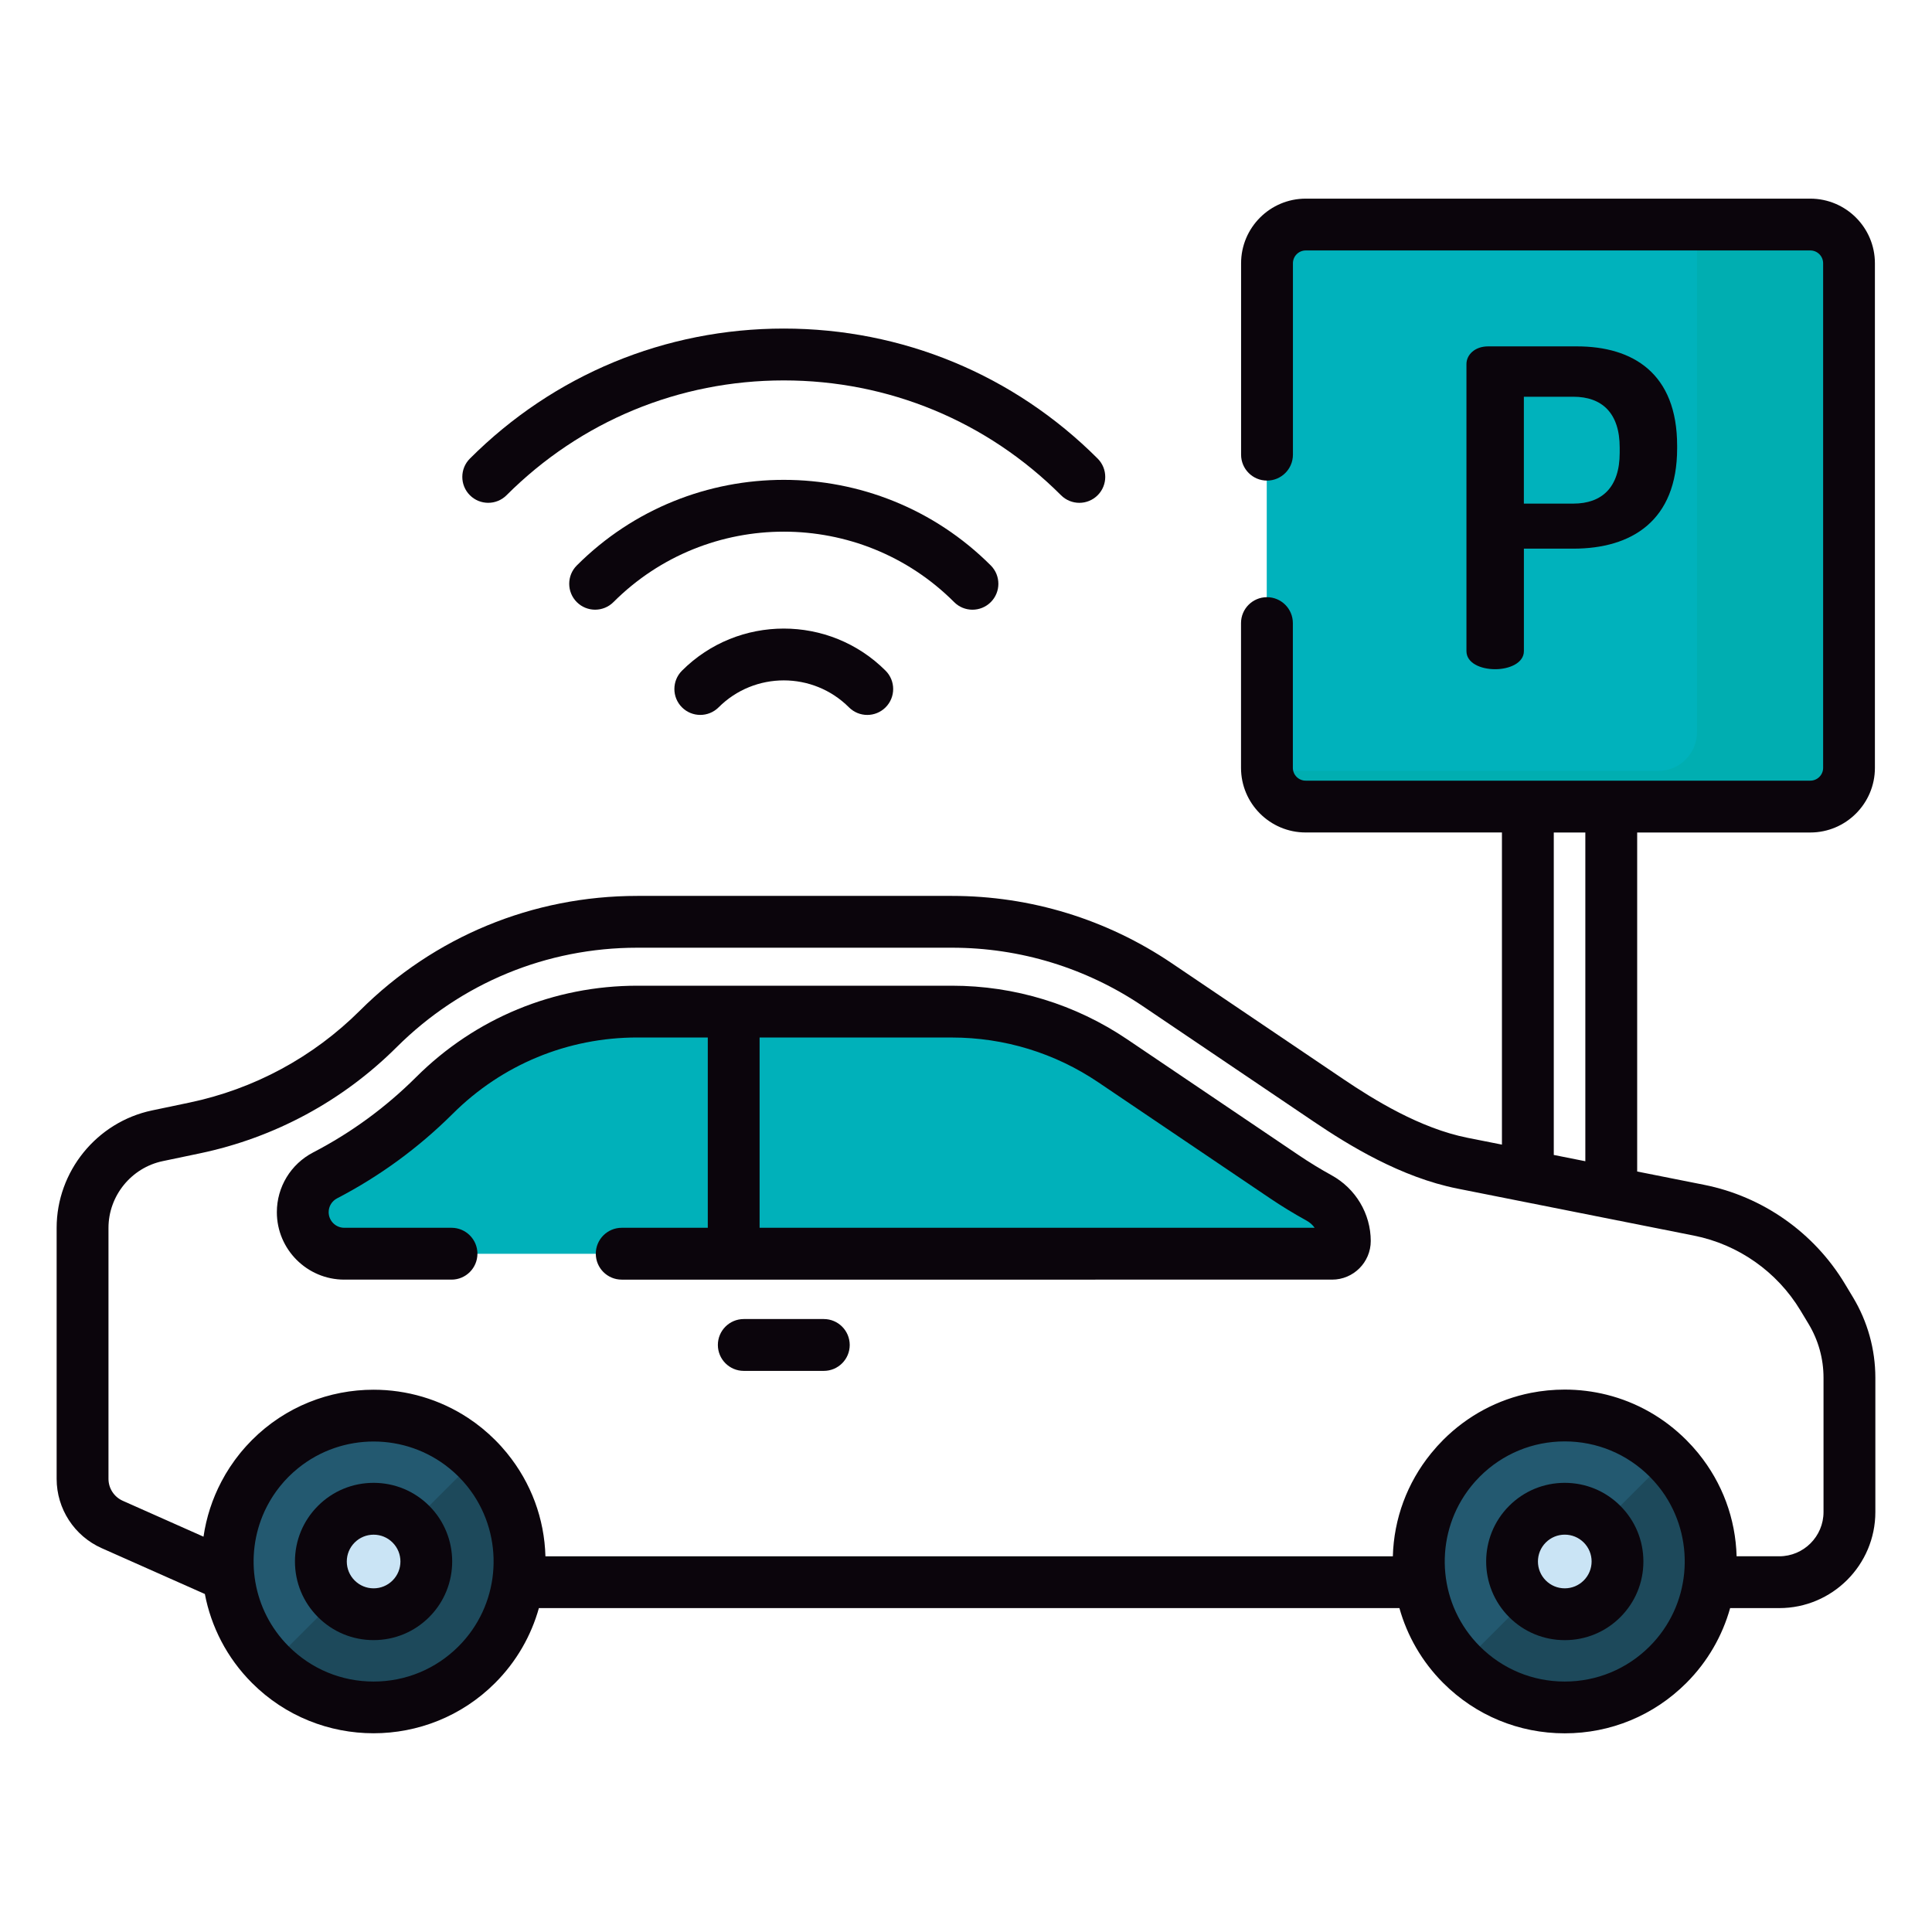
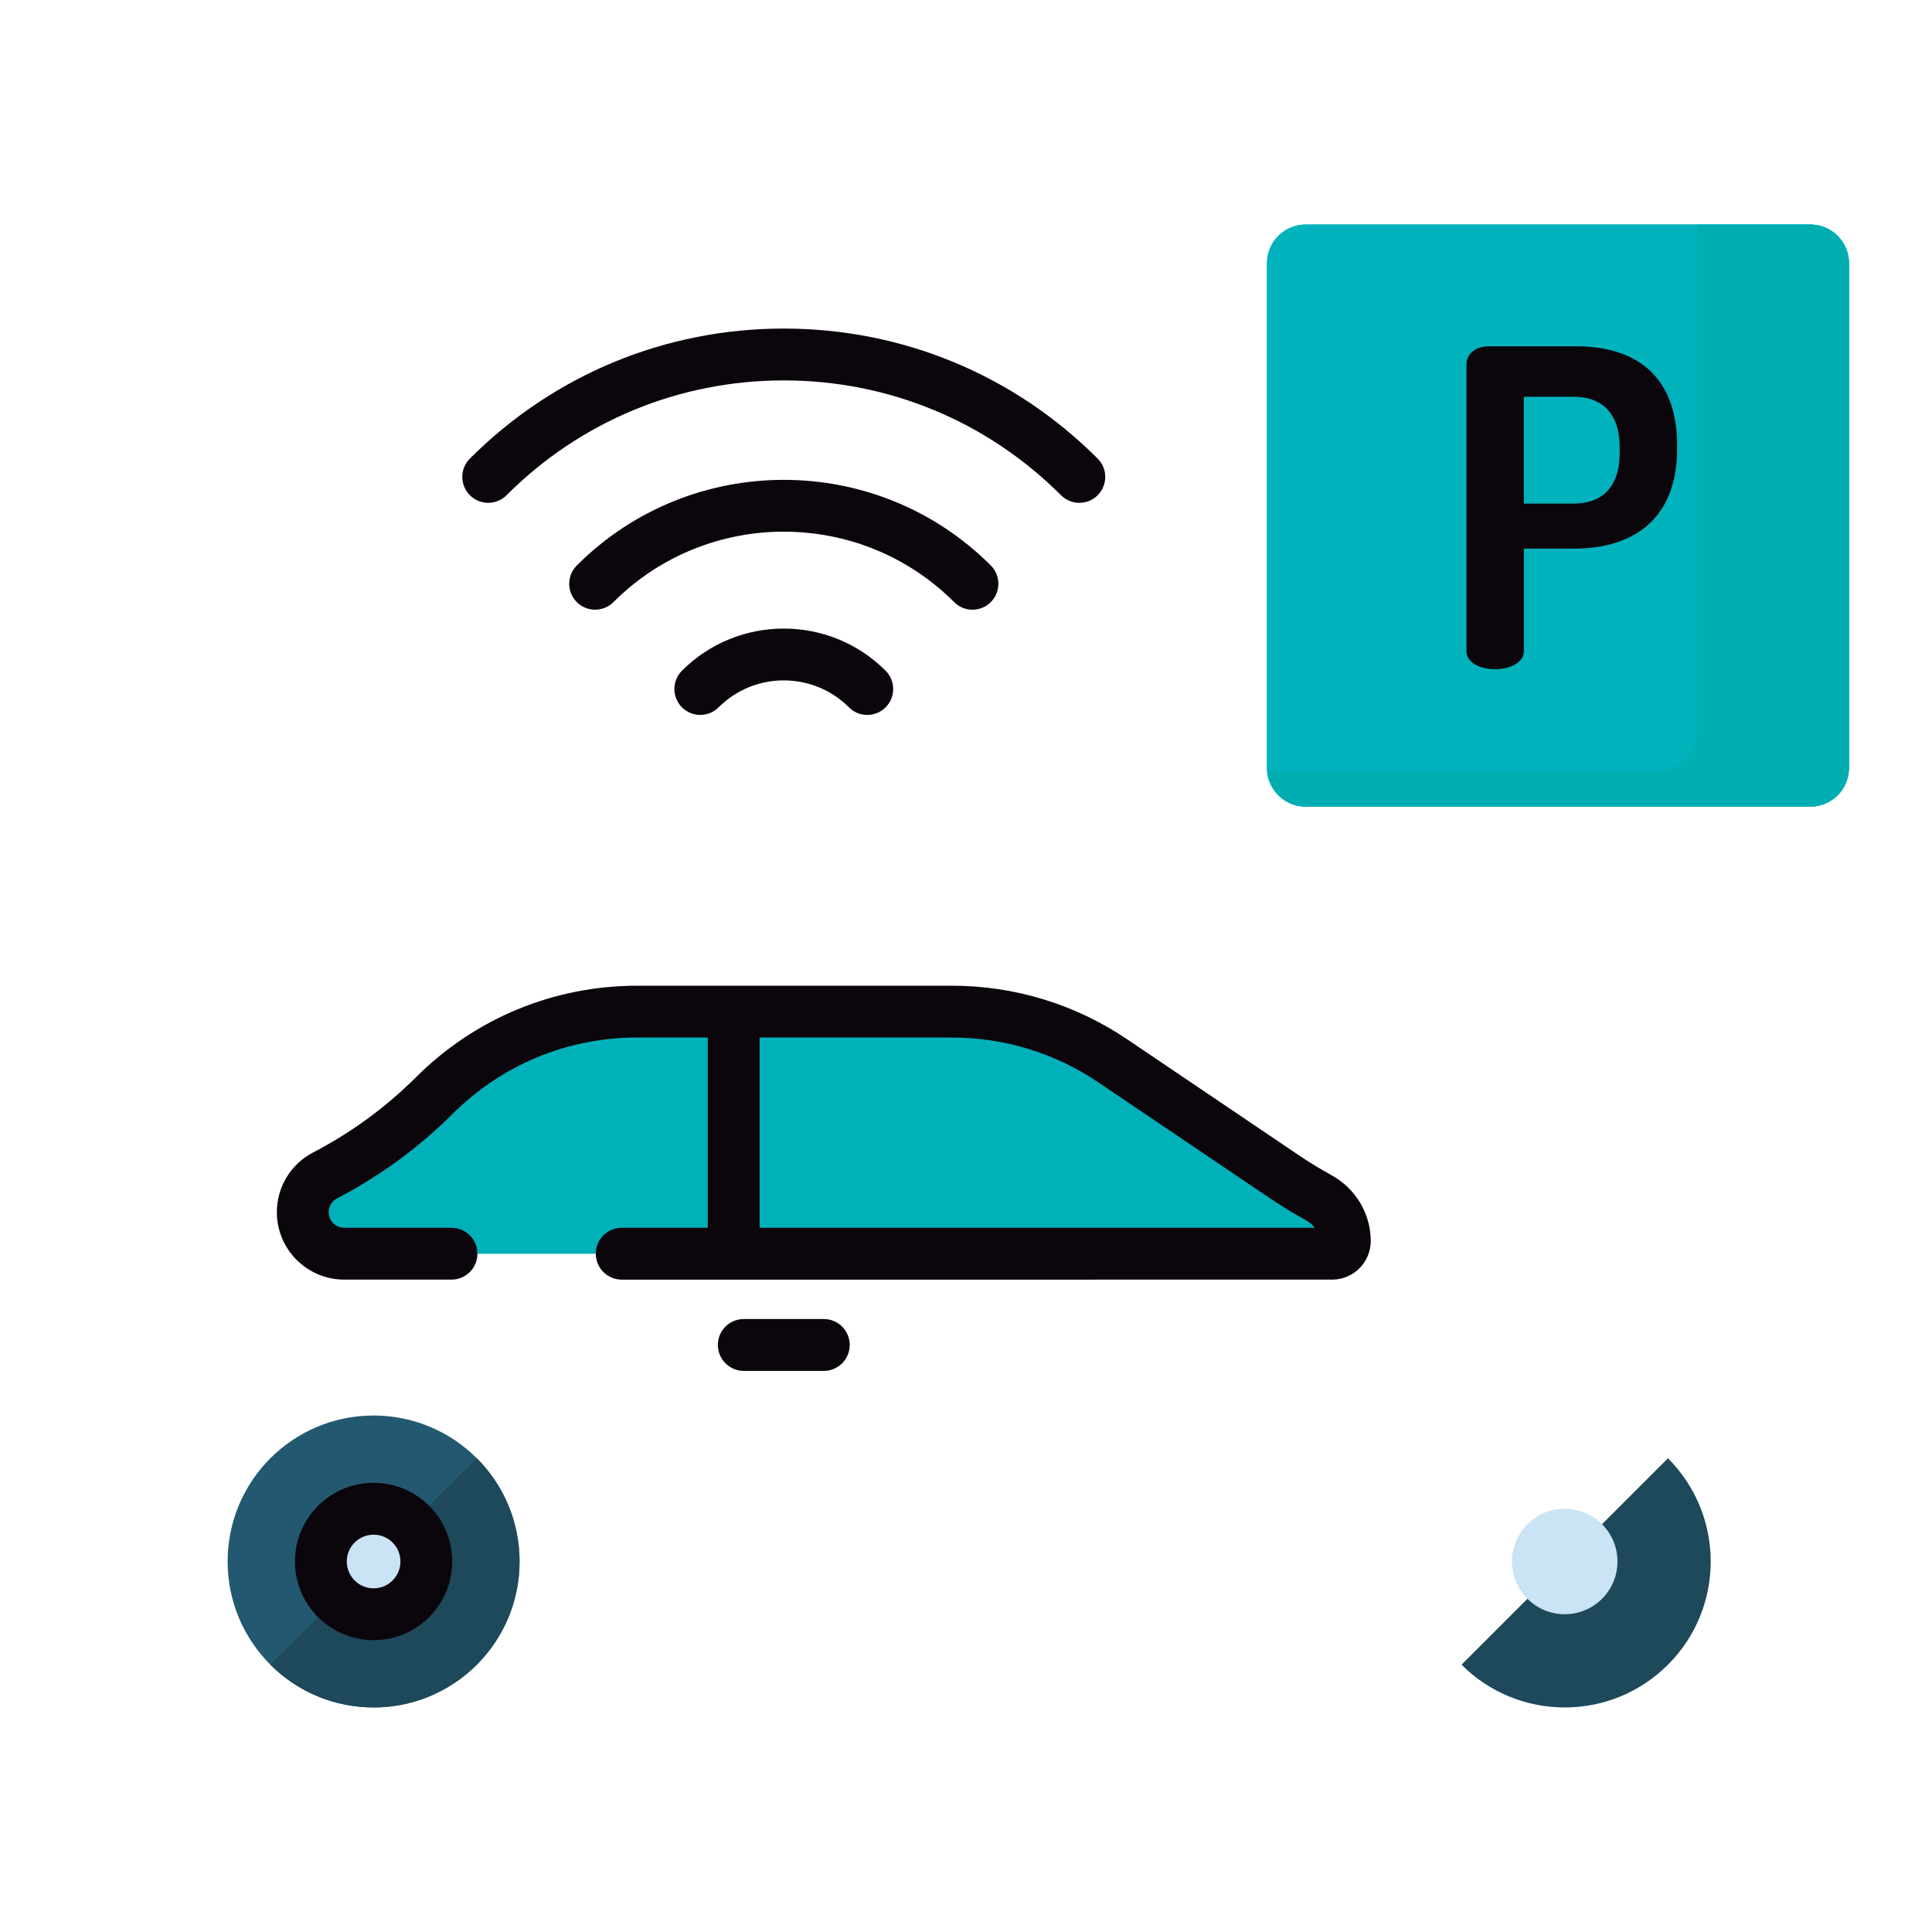
<svg xmlns="http://www.w3.org/2000/svg" version="1.1" id="Layer_1" x="0px" y="0px" width="60px" height="60px" viewBox="0 0 60 60" enable-background="new 0 0 60 60" xml:space="preserve">
  <g>
    <path fill="#00B2BC" d="M56.219,25.049h-15.67c-0.664,0-1.203-0.538-1.203-1.203V8.176c0-0.664,0.538-1.203,1.203-1.203h15.67   c0.664,0,1.203,0.538,1.203,1.203v15.67C57.422,24.51,56.884,25.049,56.219,25.049L56.219,25.049z" />
    <path fill="#00B2BC" d="M56.219,6.973h-15.67c-0.664,0-1.203,0.538-1.203,1.203v15.67c0,0.664,0.538,1.203,1.203,1.203h15.67   c0.664,0,1.203-0.538,1.203-1.203V8.176C57.422,7.512,56.884,6.973,56.219,6.973L56.219,6.973z" />
    <path fill="#00AEB1" d="M56.219,6.973h-3.101h-0.421c0.002,0.031,0.005,0.063,0.005,0.095v15.67c0,0.664-0.538,1.203-1.203,1.203   H39.351c0.01,0.129,0.041,0.252,0.089,0.366h-0.002c0.037,0.09,0.086,0.174,0.143,0.252c0.003,0.004,0.006,0.008,0.01,0.013   c0.018,0.024,0.037,0.047,0.056,0.069c0.004,0.005,0.008,0.009,0.012,0.014c0.023,0.025,0.046,0.049,0.071,0.072   c0,0,0.001,0.001,0.001,0.001c0.026,0.024,0.053,0.047,0.081,0.068c0.004,0.003,0.009,0.006,0.013,0.01   c0.023,0.017,0.046,0.033,0.069,0.049c0.008,0.005,0.016,0.01,0.025,0.016c0.021,0.013,0.043,0.026,0.065,0.038   c0.008,0.005,0.017,0.009,0.026,0.014c0.028,0.014,0.056,0.027,0.084,0.039c0.003,0.001,0.006,0.003,0.009,0.004   c0.032,0.013,0.064,0.024,0.097,0.034c0.009,0.003,0.019,0.005,0.028,0.008c0.024,0.007,0.048,0.013,0.073,0.018   c0.012,0.002,0.023,0.005,0.035,0.007c0.024,0.004,0.049,0.008,0.073,0.011c0.011,0.001,0.022,0.003,0.033,0.004   c0.035,0.003,0.071,0.005,0.107,0.005h15.67c0.664,0,1.203-0.538,1.203-1.203V8.176C57.422,7.512,56.884,6.973,56.219,6.973   L56.219,6.973z" />
    <path fill="#0B050C" d="M47.325,12.321v3.319h1.536c0.892,0,1.44-0.508,1.44-1.577v-0.165c0-1.07-0.549-1.577-1.44-1.577   L47.325,12.321L47.325,12.321L47.325,12.321z M45.542,11.306c0-0.288,0.261-0.549,0.672-0.549h2.757   c1.742,0,3.114,0.837,3.114,3.086v0.082c0,2.249-1.413,3.114-3.223,3.114h-1.536v3.182c0,0.37-0.453,0.562-0.892,0.562   c-0.453,0-0.892-0.192-0.892-0.562L45.542,11.306L45.542,11.306L45.542,11.306z" />
    <path fill="#00B1BA" d="M9.402,37.647c0-0.481,0.268-0.921,0.695-1.143c1.244-0.646,2.388-1.48,3.394-2.483   c1.685-1.679,3.923-2.603,6.302-2.603h9.768c1.781,0,3.522,0.533,4.998,1.53l5.322,3.595c0.353,0.238,0.714,0.459,1.083,0.662   c0.49,0.269,0.799,0.778,0.799,1.337l0,0c0,0.218-0.177,0.395-0.395,0.395H10.692C9.98,38.936,9.402,38.359,9.402,37.647   L9.402,37.647L9.402,37.647z" />
-     <path fill="#235970" d="M48.594,43.96c2.503,0,4.533,2.029,4.533,4.533c0,2.503-2.029,4.533-4.533,4.533   c-2.503,0-4.533-2.029-4.533-4.533C44.062,45.99,46.091,43.96,48.594,43.96L48.594,43.96z" />
    <path fill="#235970" d="M11.602,43.96c2.503,0,4.533,2.029,4.533,4.533c0,2.503-2.029,4.533-4.533,4.533   c-2.503,0-4.533-2.029-4.533-4.533C7.069,45.99,9.098,43.96,11.602,43.96L11.602,43.96z" />
    <path fill="#1D495B" d="M14.808,51.699c1.77-1.77,1.77-4.641,0-6.411l-6.411,6.411C10.167,53.469,13.037,53.469,14.808,51.699   L14.808,51.699z" />
    <path fill="#CAE4F5" d="M11.602,46.855c0.905,0,1.638,0.733,1.638,1.638c0,0.905-0.733,1.638-1.638,1.638   c-0.905,0-1.638-0.733-1.638-1.638C9.964,47.588,10.697,46.855,11.602,46.855L11.602,46.855z" />
    <path fill="#1D495B" d="M51.8,51.699c1.77-1.77,1.77-4.641,0-6.411l-6.411,6.411C47.16,53.469,50.03,53.469,51.8,51.699   L51.8,51.699z" />
    <path fill="#CAE4F5" d="M48.594,46.855c0.905,0,1.638,0.733,1.638,1.638c0,0.905-0.733,1.638-1.638,1.638   c-0.905,0-1.638-0.733-1.638-1.638C46.956,47.588,47.69,46.855,48.594,46.855L48.594,46.855z" />
    <path fill="#0B050C" d="M15.731,15.38c2.3-2.3,5.358-3.566,8.61-3.566s6.31,1.267,8.61,3.566c0.157,0.157,0.363,0.236,0.569,0.236   s0.412-0.079,0.569-0.236c0.314-0.314,0.314-0.824,0-1.138c-2.604-2.604-6.066-4.038-9.748-4.038s-7.144,1.434-9.748,4.038   c-0.314,0.314-0.314,0.824,0,1.138C14.907,15.694,15.417,15.694,15.731,15.38L15.731,15.38z" />
    <path fill="#0B050C" d="M30.201,18.935c0.206,0,0.412-0.079,0.569-0.236c0.314-0.314,0.314-0.824,0-1.138   c-3.545-3.545-9.313-3.545-12.857,0c-0.314,0.314-0.314,0.824,0,1.138c0.314,0.314,0.824,0.314,1.138,0   c2.917-2.917,7.664-2.917,10.581,0C29.789,18.857,29.995,18.935,30.201,18.935L30.201,18.935z" />
    <path fill="#0B050C" d="M21.179,20.829c-0.314,0.314-0.314,0.824,0,1.138c0.314,0.314,0.824,0.314,1.138,0   c1.116-1.116,2.932-1.116,4.048,0c0.157,0.157,0.363,0.236,0.569,0.236s0.412-0.079,0.569-0.236c0.314-0.314,0.314-0.824,0-1.138   C25.759,19.085,22.923,19.085,21.179,20.829L21.179,20.829z" />
    <path fill="#0B050C" d="M23.59,38.131v-5.91h5.972c1.627,0,3.2,0.481,4.548,1.392l5.322,3.595c0.37,0.25,0.755,0.485,1.146,0.7   c0.101,0.056,0.186,0.132,0.25,0.222H23.59L23.59,38.131z M41.354,36.499c-0.348-0.192-0.692-0.401-1.021-0.624l-5.322-3.595   c-1.615-1.091-3.499-1.668-5.449-1.668h-9.768c-2.593,0-5.033,1.008-6.87,2.838c-0.944,0.941-2.02,1.728-3.197,2.339   c-0.696,0.362-1.129,1.073-1.129,1.857c0,1.155,0.939,2.094,2.094,2.094h3.33c0.444,0,0.805-0.36,0.805-0.805   c0-0.444-0.36-0.805-0.805-0.805h-3.33c-0.267,0-0.485-0.217-0.485-0.485c0-0.181,0.1-0.345,0.261-0.429   c1.323-0.687,2.531-1.571,3.592-2.627c1.533-1.528,3.57-2.369,5.734-2.369h2.187v5.91h-2.673c-0.444,0-0.805,0.36-0.805,0.805   c0,0.444,0.36,0.805,0.805,0.805H41.37c0.661,0,1.2-0.538,1.2-1.2C42.569,37.694,42.103,36.912,41.354,36.499L41.354,36.499z" />
    <path fill="#0B050C" d="M25.584,40.964h-2.485c-0.444,0-0.805,0.36-0.805,0.805c0,0.444,0.36,0.805,0.805,0.805h2.485   c0.444,0,0.805-0.36,0.805-0.805C26.388,41.324,26.028,40.964,25.584,40.964L25.584,40.964z" />
-     <path fill="#0B050C" d="M56.631,46.958c0,0.758-0.617,1.374-1.374,1.374h-1.325c-0.032-1.167-0.443-2.28-1.185-3.193   c-0.005-0.006-0.01-0.013-0.015-0.019c-0.046-0.056-0.093-0.111-0.142-0.165c-0.012-0.014-0.024-0.028-0.037-0.042   c-0.051-0.056-0.104-0.112-0.158-0.166c-0.009-0.009-0.018-0.019-0.027-0.028c-0.693-0.693-1.543-1.172-2.47-1.404   c-0.421-0.105-0.859-0.16-1.304-0.16c-0.356,0-0.708,0.035-1.05,0.102c-1.026,0.203-1.969,0.705-2.725,1.461   c-0.009,0.009-0.017,0.019-0.026,0.028c-0.054,0.055-0.107,0.11-0.159,0.167c-0.012,0.013-0.023,0.027-0.035,0.041   c-0.049,0.055-0.097,0.11-0.143,0.167c-0.005,0.006-0.009,0.011-0.014,0.017c-0.742,0.913-1.154,2.027-1.186,3.195H16.939   c-0.032-1.169-0.445-2.284-1.189-3.198c-0.003-0.004-0.007-0.009-0.01-0.013c-0.049-0.059-0.099-0.117-0.15-0.175   c-0.009-0.011-0.018-0.022-0.028-0.032c-0.06-0.066-0.122-0.132-0.186-0.195c-0.26-0.26-0.541-0.488-0.837-0.683   c-0.888-0.585-1.913-0.878-2.938-0.878c-1.367,0-2.734,0.52-3.774,1.561c-0.059,0.059-0.117,0.12-0.173,0.182   c-0.017,0.018-0.033,0.037-0.049,0.055c-0.04,0.045-0.079,0.09-0.117,0.136c-0.017,0.02-0.034,0.041-0.05,0.062   c-0.039,0.049-0.078,0.099-0.115,0.149c-0.012,0.016-0.024,0.031-0.035,0.047c-0.101,0.138-0.194,0.28-0.281,0.426   C7.005,45.78,7.002,45.784,7,45.789c-0.042,0.072-0.083,0.145-0.121,0.218c-0.001,0.002-0.002,0.004-0.003,0.006   c-0.281,0.534-0.469,1.111-0.556,1.71l-2.508-1.115c-0.269-0.12-0.443-0.387-0.443-0.681v-7.793c0-0.997,0.709-1.87,1.685-2.074   l1.155-0.242c2.319-0.486,4.432-1.626,6.11-3.298c1.999-1.991,4.654-3.088,7.475-3.088h9.768c2.121,0,4.171,0.628,5.929,1.815   l5.322,3.595c1.068,0.722,2.691,1.721,4.45,2.071l7.344,1.46c1.377,0.274,2.582,1.121,3.307,2.323l0.254,0.422l0,0   c0.303,0.503,0.463,1.079,0.463,1.666L56.631,46.958L56.631,46.958L56.631,46.958z M51.231,51.13   c-0.704,0.704-1.641,1.092-2.637,1.092c-0.996,0-1.932-0.388-2.636-1.092c-1.269-1.269-1.43-3.233-0.484-4.678   c0.005-0.007,0.009-0.014,0.014-0.021c0.028-0.042,0.056-0.083,0.086-0.124c0.013-0.018,0.027-0.036,0.04-0.054   c0.024-0.032,0.049-0.065,0.075-0.097c0.023-0.028,0.046-0.055,0.069-0.083c0.02-0.023,0.039-0.046,0.059-0.068   c0.045-0.051,0.092-0.1,0.141-0.149c0.704-0.704,1.64-1.092,2.636-1.092c0.996,0,1.932,0.388,2.637,1.092   c0.049,0.049,0.095,0.099,0.141,0.149c0.02,0.022,0.039,0.045,0.058,0.068c0.024,0.027,0.047,0.055,0.07,0.083   c0.026,0.032,0.05,0.064,0.075,0.096c0.014,0.018,0.027,0.036,0.04,0.054c0.029,0.041,0.058,0.082,0.086,0.123   c0.005,0.007,0.009,0.014,0.014,0.021C52.661,47.897,52.5,49.861,51.231,51.13L51.231,51.13z M14.239,51.13   c-0.704,0.704-1.641,1.092-2.637,1.092S9.67,51.834,8.966,51.13c-1.13-1.13-1.381-2.81-0.755-4.185   c0.005-0.011,0.01-0.022,0.015-0.033c0.019-0.041,0.039-0.081,0.06-0.121c0.01-0.019,0.019-0.038,0.03-0.057   c0.019-0.035,0.038-0.069,0.058-0.104c0.014-0.024,0.028-0.047,0.042-0.071c0.018-0.03,0.037-0.061,0.056-0.09   c0.018-0.027,0.036-0.054,0.054-0.08c0.018-0.026,0.036-0.053,0.055-0.079c0.022-0.03,0.044-0.059,0.066-0.088   c0.018-0.023,0.035-0.046,0.053-0.068c0.026-0.033,0.054-0.065,0.082-0.097c0.016-0.018,0.031-0.037,0.047-0.055   c0.041-0.046,0.083-0.09,0.127-0.134c0.004-0.004,0.007-0.008,0.011-0.011c0.008-0.008,0.017-0.016,0.025-0.024   c0.037-0.036,0.074-0.072,0.112-0.106c0.01-0.009,0.02-0.017,0.03-0.026c0.038-0.033,0.076-0.067,0.115-0.098   c0.004-0.003,0.008-0.006,0.011-0.009c1.364-1.104,3.331-1.102,4.693,0.004c0.002,0.001,0.003,0.002,0.005,0.004   c0.042,0.034,0.082,0.069,0.123,0.105c0.007,0.006,0.015,0.012,0.022,0.019c0.047,0.042,0.093,0.086,0.138,0.131   c0.049,0.049,0.095,0.099,0.141,0.149c0.02,0.022,0.039,0.045,0.058,0.068c0.024,0.028,0.047,0.055,0.07,0.083   c0.025,0.032,0.05,0.064,0.074,0.096c0.014,0.018,0.027,0.036,0.04,0.054c0.029,0.041,0.058,0.082,0.086,0.123   c0.005,0.007,0.009,0.014,0.014,0.021C15.669,47.897,15.508,49.861,14.239,51.13L14.239,51.13z M48.254,25.854h0.98v10.209   l-0.98-0.195V25.854L48.254,25.854z M57.546,40.288l-0.254-0.422c-0.958-1.59-2.551-2.709-4.371-3.071l-2.077-0.413V25.854h5.376   c1.107,0,2.007-0.9,2.007-2.007V8.176c0-1.107-0.9-2.007-2.007-2.007h-15.67c-1.107,0-2.007,0.9-2.007,2.007v5.944   c0,0.444,0.36,0.805,0.805,0.805c0.444,0,0.805-0.36,0.805-0.805V8.176c0-0.22,0.179-0.398,0.398-0.398h15.67   c0.22,0,0.398,0.179,0.398,0.398v15.67c0,0.22-0.179,0.398-0.398,0.398h-6.18H47.45h-6.901c-0.22,0-0.398-0.179-0.398-0.398v-4.495   c0-0.444-0.36-0.805-0.805-0.805c-0.444,0-0.805,0.36-0.805,0.805v4.495c0,1.107,0.9,2.007,2.007,2.007h6.096v9.694l-1.068-0.212   c-1.474-0.293-2.911-1.183-3.863-1.826l-5.322-3.595c-2.025-1.368-4.387-2.091-6.83-2.091h-9.768c-3.25,0-6.309,1.263-8.611,3.557   c-1.457,1.452-3.291,2.442-5.304,2.863l-1.155,0.242c-1.717,0.36-2.964,1.894-2.964,3.649v7.793c0,0.93,0.549,1.774,1.398,2.152   l3.205,1.424c0.194,1.013,0.682,1.981,1.465,2.764c1.041,1.041,2.407,1.561,3.774,1.561c1.367,0,2.734-0.52,3.774-1.561   c0.669-0.669,1.122-1.474,1.361-2.326H43.46c0.239,0.852,0.692,1.657,1.361,2.326c1.008,1.008,2.349,1.563,3.774,1.563   c1.426,0,2.766-0.555,3.775-1.563c0.669-0.669,1.122-1.474,1.361-2.326h1.526c1.645,0,2.984-1.338,2.984-2.984v-4.173   C58.24,41.905,58,41.042,57.546,40.288L57.546,40.288z" />
    <path fill="#0B050C" d="M12.192,49.083c-0.157,0.157-0.367,0.244-0.589,0.244c-0.223,0-0.432-0.087-0.589-0.244   c-0.157-0.157-0.244-0.367-0.244-0.589c0-0.223,0.087-0.432,0.244-0.589l0,0c0.157-0.157,0.367-0.244,0.589-0.244   c0.223,0,0.432,0.087,0.589,0.244C12.517,48.229,12.517,48.758,12.192,49.083L12.192,49.083z M11.602,46.051   c-0.653,0-1.266,0.254-1.727,0.715l0,0c-0.461,0.461-0.715,1.075-0.715,1.727s0.254,1.266,0.715,1.727   c0.461,0.461,1.075,0.715,1.727,0.715c0.653,0,1.266-0.254,1.727-0.715c0.952-0.952,0.952-2.502,0-3.455   C12.868,46.305,12.255,46.051,11.602,46.051L11.602,46.051z" />
-     <path fill="#0B050C" d="M49.184,49.083c-0.157,0.157-0.367,0.244-0.589,0.244c-0.223,0-0.432-0.087-0.589-0.244   c-0.325-0.325-0.325-0.854,0-1.179c0.157-0.157,0.367-0.244,0.589-0.244c0.223,0,0.432,0.087,0.59,0.244   c0.157,0.157,0.244,0.367,0.244,0.589C49.428,48.716,49.342,48.925,49.184,49.083L49.184,49.083z M48.595,46.051   c-0.653,0-1.266,0.254-1.727,0.715c-0.952,0.952-0.952,2.502,0,3.455c0.461,0.461,1.075,0.715,1.727,0.715   c0.653,0,1.266-0.254,1.727-0.715c0.461-0.461,0.715-1.075,0.715-1.727s-0.254-1.266-0.715-1.727   C49.861,46.305,49.247,46.051,48.595,46.051L48.595,46.051z" />
  </g>
</svg>